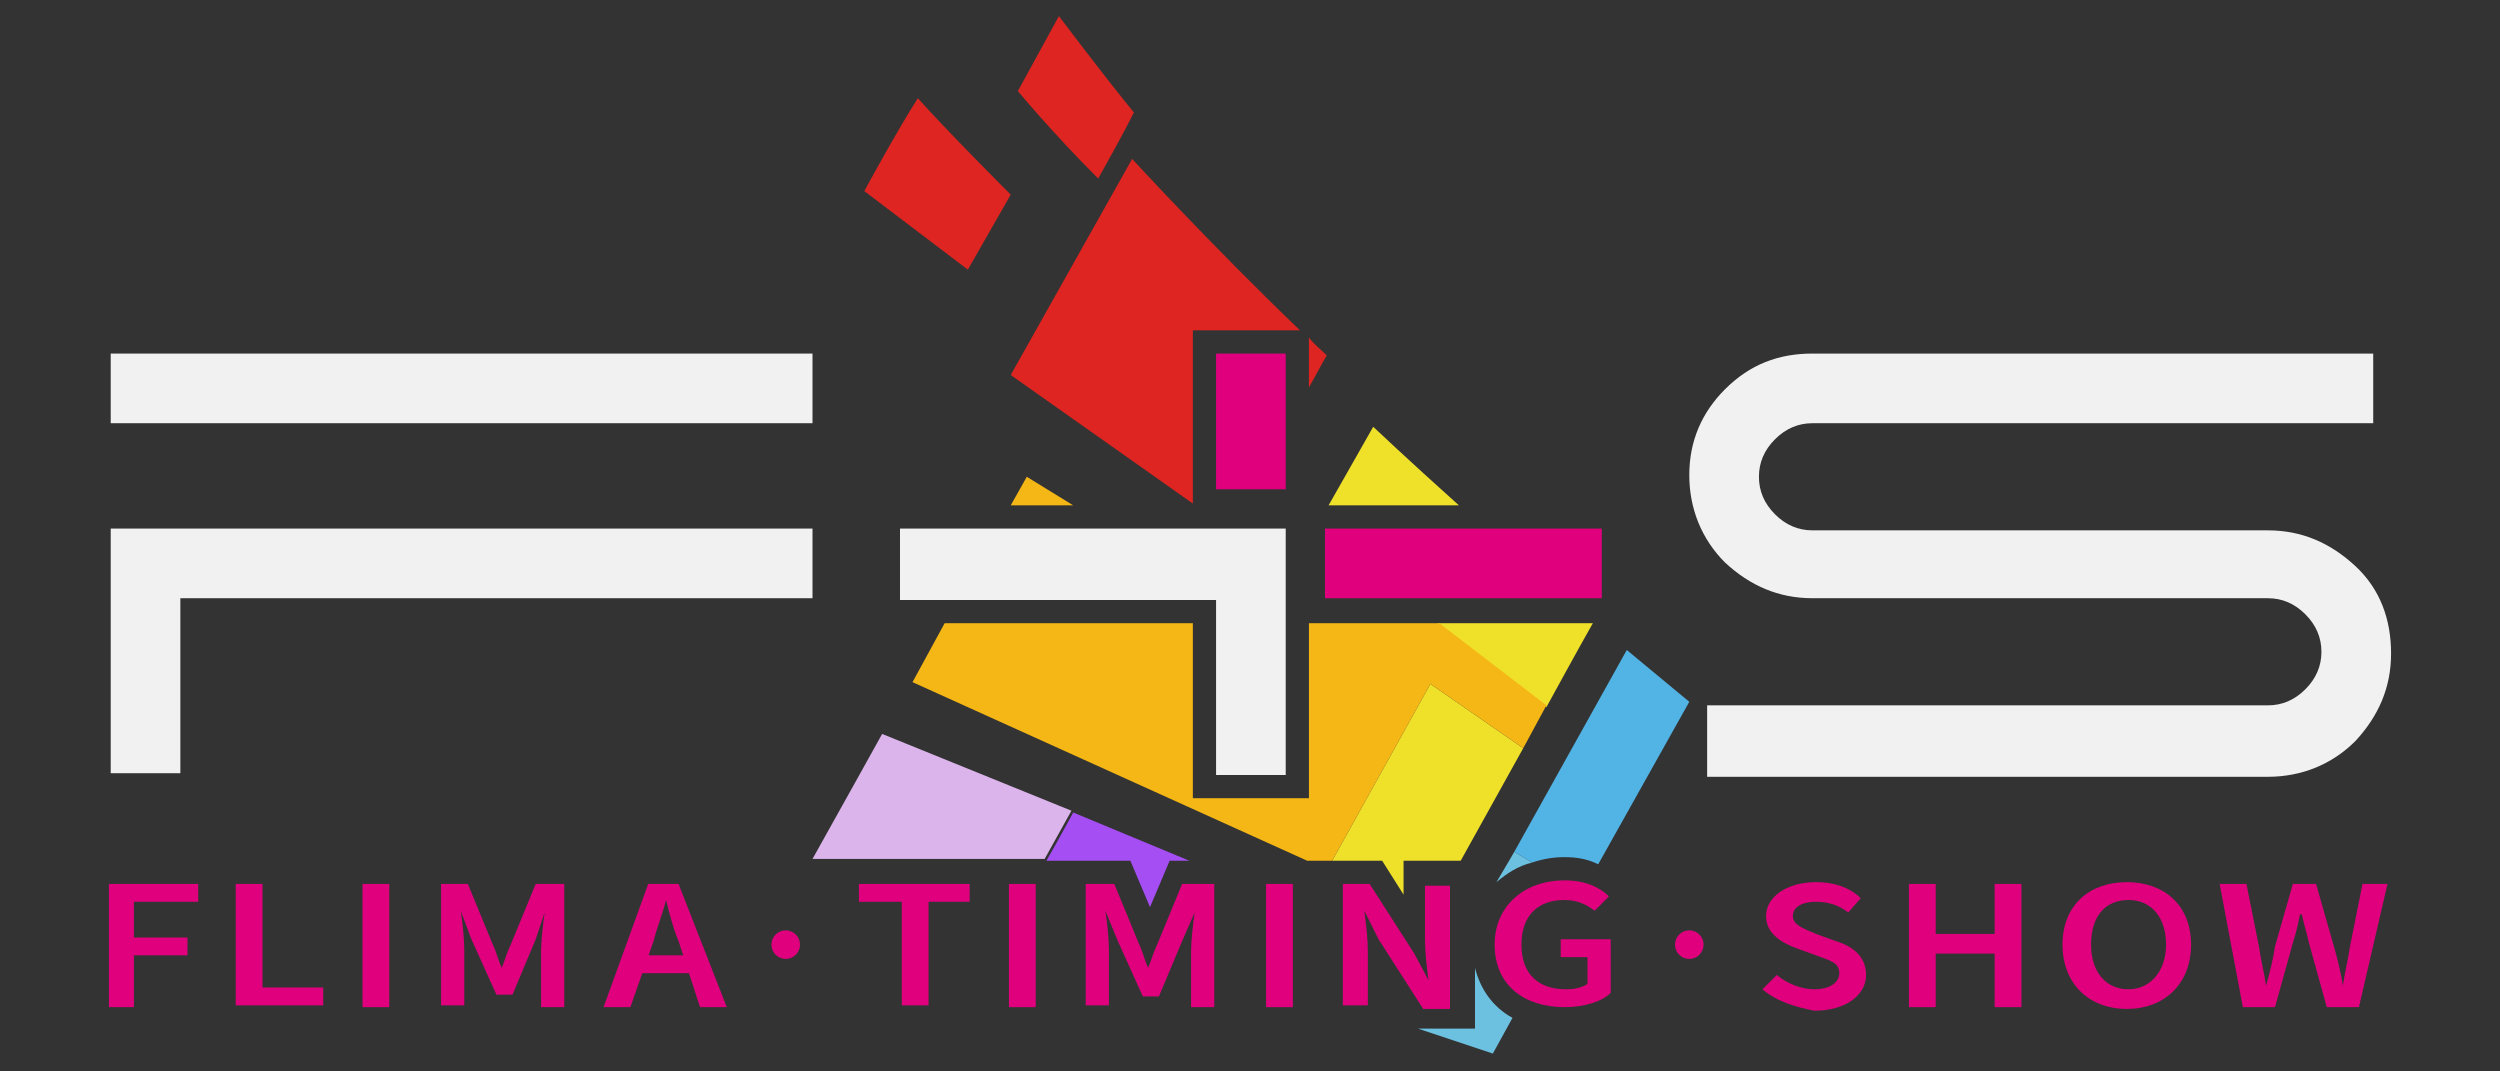
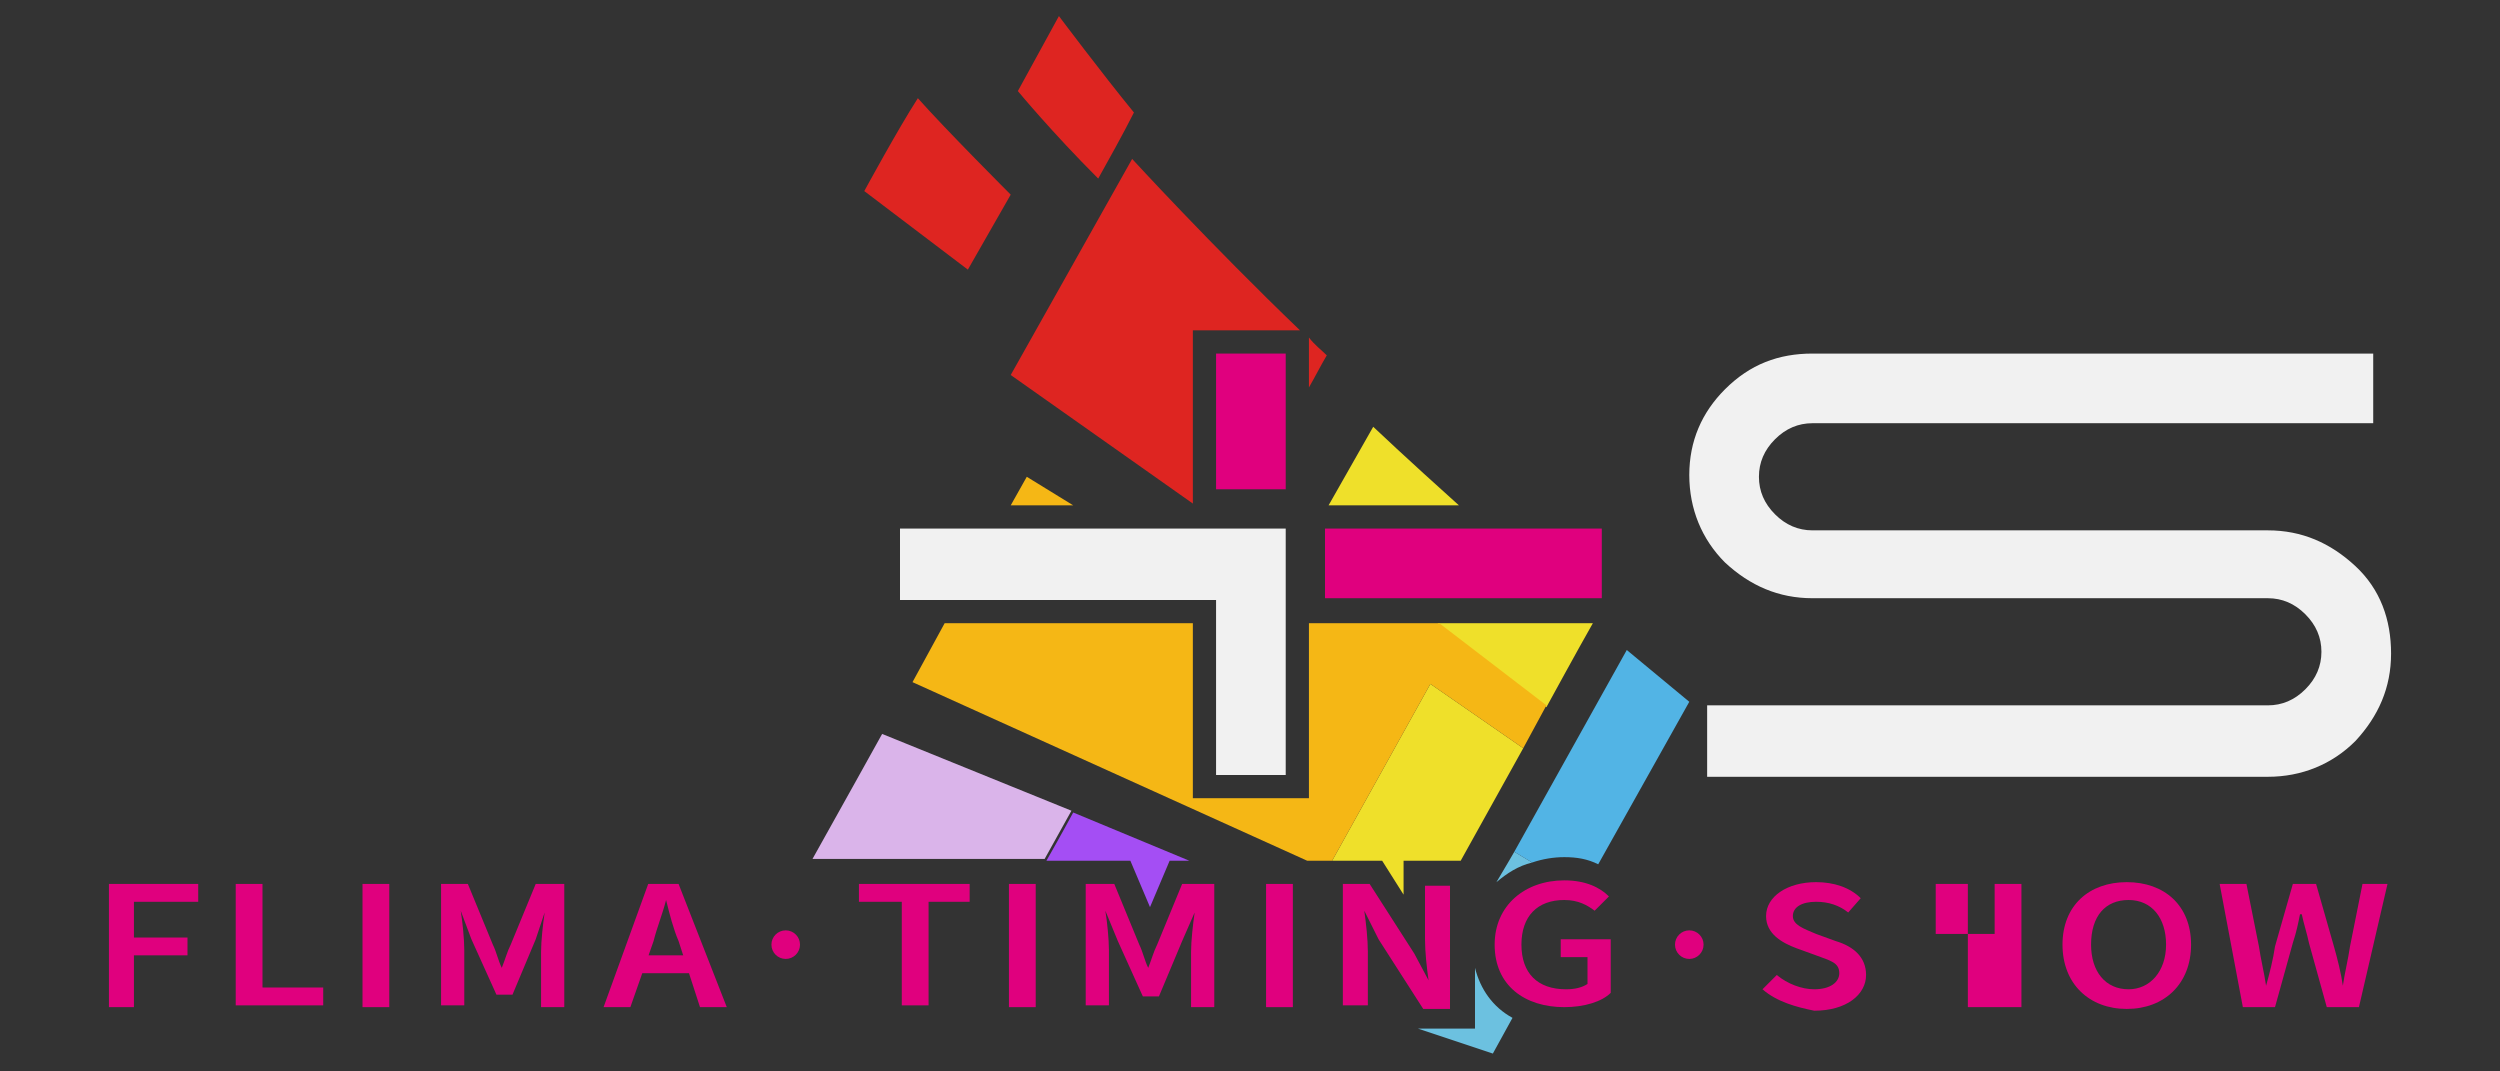
<svg xmlns="http://www.w3.org/2000/svg" xml:space="preserve" style="enable-background:new 0 0 140 60;" viewBox="0 0 140 60" y="0px" x="0px" id="Layer_1" version="1.1">
  <rect x="0" y="0" width="140" height="60" fill="#333333" stroke="none" />
  <style type="text/css">
	.st0{fill-rule:evenodd;clip-rule:evenodd;fill:#DE2521;}
	.st1{fill:#F1F1F1;}
	.st2{fill:#E0007E;}
	.st3{fill-rule:evenodd;clip-rule:evenodd;fill:#6CC1E0;}
	.st4{fill-rule:evenodd;clip-rule:evenodd;fill:#52B4E5;}
	.st5{fill-rule:evenodd;clip-rule:evenodd;fill:#EFE02A;}
	.st6{fill-rule:evenodd;clip-rule:evenodd;fill:#F5B715;}
	.st7{fill:#DAB4EA;}
	.st8{fill-rule:evenodd;clip-rule:evenodd;fill:#A44EF4;}
</style>
  <g>
    <path d="M48.4,10.7l5.8,4.4l2.4-4.2c0,0-3.6-3.6-5.2-5.4C50.3,7.2,48.4,10.7,48.4,10.7z" class="st0" />
    <path d="M57,5.1c0,0,1.9,2.3,4.5,4.9c0.5-0.9,1.4-2.5,2-3.7c-1.8-2.2-4.2-5.4-4.2-5.4L57,5.1z" class="st0" />
    <path d="M95.6,43.4v-3.9H127c0.8,0,1.5-0.3,2.1-0.9c0.6-0.6,0.9-1.3,0.9-2.1s-0.3-1.5-0.9-2.1   c-0.6-0.6-1.3-0.9-2.1-0.9h-25.5c-1.9,0-3.5-0.7-4.9-2c-1.3-1.3-2-3-2-4.9c0-1.9,0.7-3.5,2-4.8c1.4-1.4,3-2,4.9-2h31.4v3.9h-31.4   c-0.8,0-1.5,0.3-2.1,0.9c-0.6,0.6-0.9,1.3-0.9,2.1c0,0.8,0.3,1.5,0.9,2.1c0.6,0.6,1.3,0.9,2.1,0.9H127c1.9,0,3.5,0.7,4.9,2   c1.4,1.3,2,3,2,4.9c0,1.9-0.7,3.5-2,4.9c-1.3,1.3-3,2-4.9,2H95.6z" class="st1" />
    <path d="M6.1,49.5h5v1H7.5v2h3v1h-3v2.9H6.1V49.5z" class="st2" />
    <path d="M13.2,49.5h1.5v5.8h3.4v1h-4.9V49.5z" class="st2" />
    <path d="M20.3,49.5h1.5v6.9h-1.5V49.5z" class="st2" />
    <path d="M24.6,49.5h1.6l1.4,3.4c0.2,0.4,0.3,0.9,0.5,1.3h0c0.2-0.5,0.3-0.9,0.5-1.3l1.4-3.4h1.6v6.9h-1.3v-3.1   c0-0.6,0.1-1.5,0.2-2.2h0L30,52.6l-1.3,3.1h-0.9l-1.4-3.1L25.8,51h0c0.1,0.6,0.2,1.6,0.2,2.2v3.1h-1.3V49.5z" class="st2" />
    <path d="M36.3,49.5H38l2.7,6.9h-1.5l-1.2-3.7c-0.3-0.7-0.5-1.5-0.7-2.3h0c-0.2,0.8-0.5,1.5-0.7,2.3l-1.3,3.7h-1.5   L36.3,49.5z M35.2,53.5h3.9v1h-3.9V53.5z" class="st2" />
    <path d="M50.5,50.5h-2.4v-1h6.2v1H52v5.8h-1.5V50.5z" class="st2" />
    <path d="M56.5,49.5h1.5v6.9h-1.5V49.5z" class="st2" />
    <path d="M60.8,49.5h1.6l1.4,3.4c0.2,0.4,0.3,0.9,0.5,1.3h0c0.2-0.5,0.3-0.9,0.5-1.3l1.4-3.4H68v6.9h-1.3v-3.1   c0-0.6,0.1-1.5,0.2-2.2h0l-0.7,1.6l-1.3,3.1h-0.9l-1.4-3.1L61.9,51h0c0.1,0.6,0.2,1.6,0.2,2.2v3.1h-1.3V49.5z" class="st2" />
    <path d="M70.9,49.5h1.5v6.9h-1.5V49.5z" class="st2" />
    <path d="M75.2,49.5h1.5l2.5,3.9l0.8,1.5h0c-0.1-0.7-0.2-1.6-0.2-2.3v-3h1.4v6.9h-1.5l-2.5-3.9L76.4,51h0   c0.1,0.7,0.2,1.6,0.2,2.3v3h-1.4V49.5z" class="st2" />
    <g>
      <path d="M85.8,48.3l-1-0.6c0,0-0.4,0.7-1,1.7C84.4,48.9,85,48.5,85.8,48.3z" class="st3" />
      <path d="M82.6,54.2v3.4h-3.2c2.4,0.8,4.2,1.4,4.2,1.4l1.1-2C83.6,56.4,82.9,55.4,82.6,54.2z" class="st3" />
    </g>
    <path d="M87.6,48c0.7,0,1.3,0.1,1.9,0.4l5.1-9.1l-3.5-2.9l-6.3,11.3l1,0.6C86.4,48.1,87,48,87.6,48z" class="st4" />
    <path d="M83.7,52.9c0-2.2,1.7-3.6,3.9-3.6c1.2,0,2,0.4,2.5,0.9L89.3,51c-0.4-0.3-0.9-0.6-1.7-0.6   c-1.5,0-2.4,0.9-2.4,2.5c0,1.6,0.9,2.5,2.5,2.5c0.5,0,0.9-0.1,1.2-0.3v-1.5h-1.5v-1h2.8v3c-0.5,0.5-1.5,0.8-2.6,0.8   C85.4,56.4,83.7,55.2,83.7,52.9z" class="st2" />
    <path d="M98.7,55.4l0.8-0.8c0.6,0.5,1.4,0.8,2.1,0.8c0.9,0,1.4-0.4,1.4-0.9c0-0.6-0.5-0.7-1.3-1l-1.1-0.4   c-0.8-0.3-1.7-0.8-1.7-1.8c0-1.1,1.2-1.9,2.8-1.9c1,0,1.9,0.3,2.5,0.9l-0.7,0.8c-0.5-0.4-1.1-0.6-1.8-0.6c-0.8,0-1.3,0.3-1.3,0.8   c0,0.5,0.6,0.7,1.3,1l1.1,0.4c1,0.3,1.7,0.9,1.7,1.9c0,1.1-1.1,2-2.9,2C100.6,56.4,99.5,56.1,98.7,55.4z" class="st2" />
-     <path d="M106.9,49.5h1.5v2.8h3.3v-2.8h1.5v6.9h-1.5v-3h-3.3v3h-1.5V49.5z" class="st2" />
+     <path d="M106.9,49.5h1.5v2.8h3.3v-2.8h1.5v6.9h-1.5v-3v3h-1.5V49.5z" class="st2" />
    <path d="M115.5,52.9c0-2.2,1.5-3.5,3.6-3.5s3.6,1.3,3.6,3.5c0,2.2-1.5,3.6-3.6,3.6S115.5,55.1,115.5,52.9z M121.3,52.9   c0-1.5-0.8-2.5-2.1-2.5c-1.3,0-2.1,0.9-2.1,2.5c0,1.5,0.8,2.5,2.1,2.5C120.4,55.4,121.3,54.4,121.3,52.9z" class="st2" />
    <polygon points="77.4,48.2 78.6,50.1 78.6,48.2 81.8,48.2 85.3,41.9 80.1,38.3 74.6,48.2" class="st5" />
    <path d="M124.3,49.5h1.5l0.7,3.5c0.1,0.7,0.3,1.5,0.4,2.2h0c0.2-0.7,0.4-1.5,0.5-2.2l1-3.5h1.3l1,3.5   c0.2,0.7,0.4,1.5,0.5,2.2h0c0.1-0.7,0.3-1.5,0.4-2.2l0.7-3.5h1.4l-1.6,6.9h-1.8l-1-3.6c-0.1-0.5-0.3-1.1-0.4-1.6h-0.1   c-0.1,0.5-0.2,1-0.4,1.6l-1,3.6h-1.8L124.3,49.5z" class="st2" />
-     <path d="M45.5,19.8v3.9H6.2v-3.9H45.5z M45.5,29.6v3.9H10.1v9.8H6.2V29.6H45.5z" class="st1" />
    <g>
      <path d="M73.3,21.7c0.4-0.7,0.7-1.3,1-1.8c-0.3-0.3-0.7-0.6-1-1V21.7z" class="st0" />
      <path d="M66.8,18.5h6c-5-4.8-9.4-9.6-9.4-9.6L56.6,21l10.2,7.2V18.5z" class="st0" />
    </g>
    <rect height="7.6" width="3.9" class="st2" y="19.8" x="68.1" />
    <polygon points="50.4,29.6 50.4,33.6 68.1,33.6 68.1,43.4 72,43.4 72,29.6" class="st1" />
    <polygon points="60.1,28.3 57.5,26.7 56.6,28.3" class="st6" />
    <polygon points="74.3,48.7 74.3,48.7 74.3,48.7" class="st6" />
    <g>
      <path d="M81.7,28.3c-2.9-2.6-4.8-4.4-4.8-4.4l-2.5,4.4H81.7z" class="st5" />
      <path d="M80.5,34.9l6.1,4.7c0,0,1.8-3.3,2.6-4.7H80.5z" class="st5" />
    </g>
    <rect height="3.9" width="15.5" class="st2" y="29.6" x="74.2" />
    <circle r="0.8" cy="52.9" cx="44" class="st2" />
    <circle r="0.8" cy="52.9" cx="94.6" class="st2" />
    <path d="M49.4,41.1c0,0-3,5.4-3.9,7h3.4l0,0h6.2h0.5h2.9l1.5-2.7L49.4,41.1z" class="st7" />
    <path d="M60.1,45.5c0,0-0.7,1.3-1.5,2.7h0.7h0.2h3.1h0.7l1.1,2.6l1.1-2.6h1.1L60.1,45.5z" class="st8" />
    <polygon points="80.6,34.9 73.3,34.9 73.3,44.7 66.8,44.7 66.8,34.9 52.9,34.9 51.1,38.2 73.2,48.2 73.6,48.2    73.9,48.2 74.6,48.2 80.1,38.3 85.3,41.9 86.6,39.5" class="st6" />
  </g>
</svg>